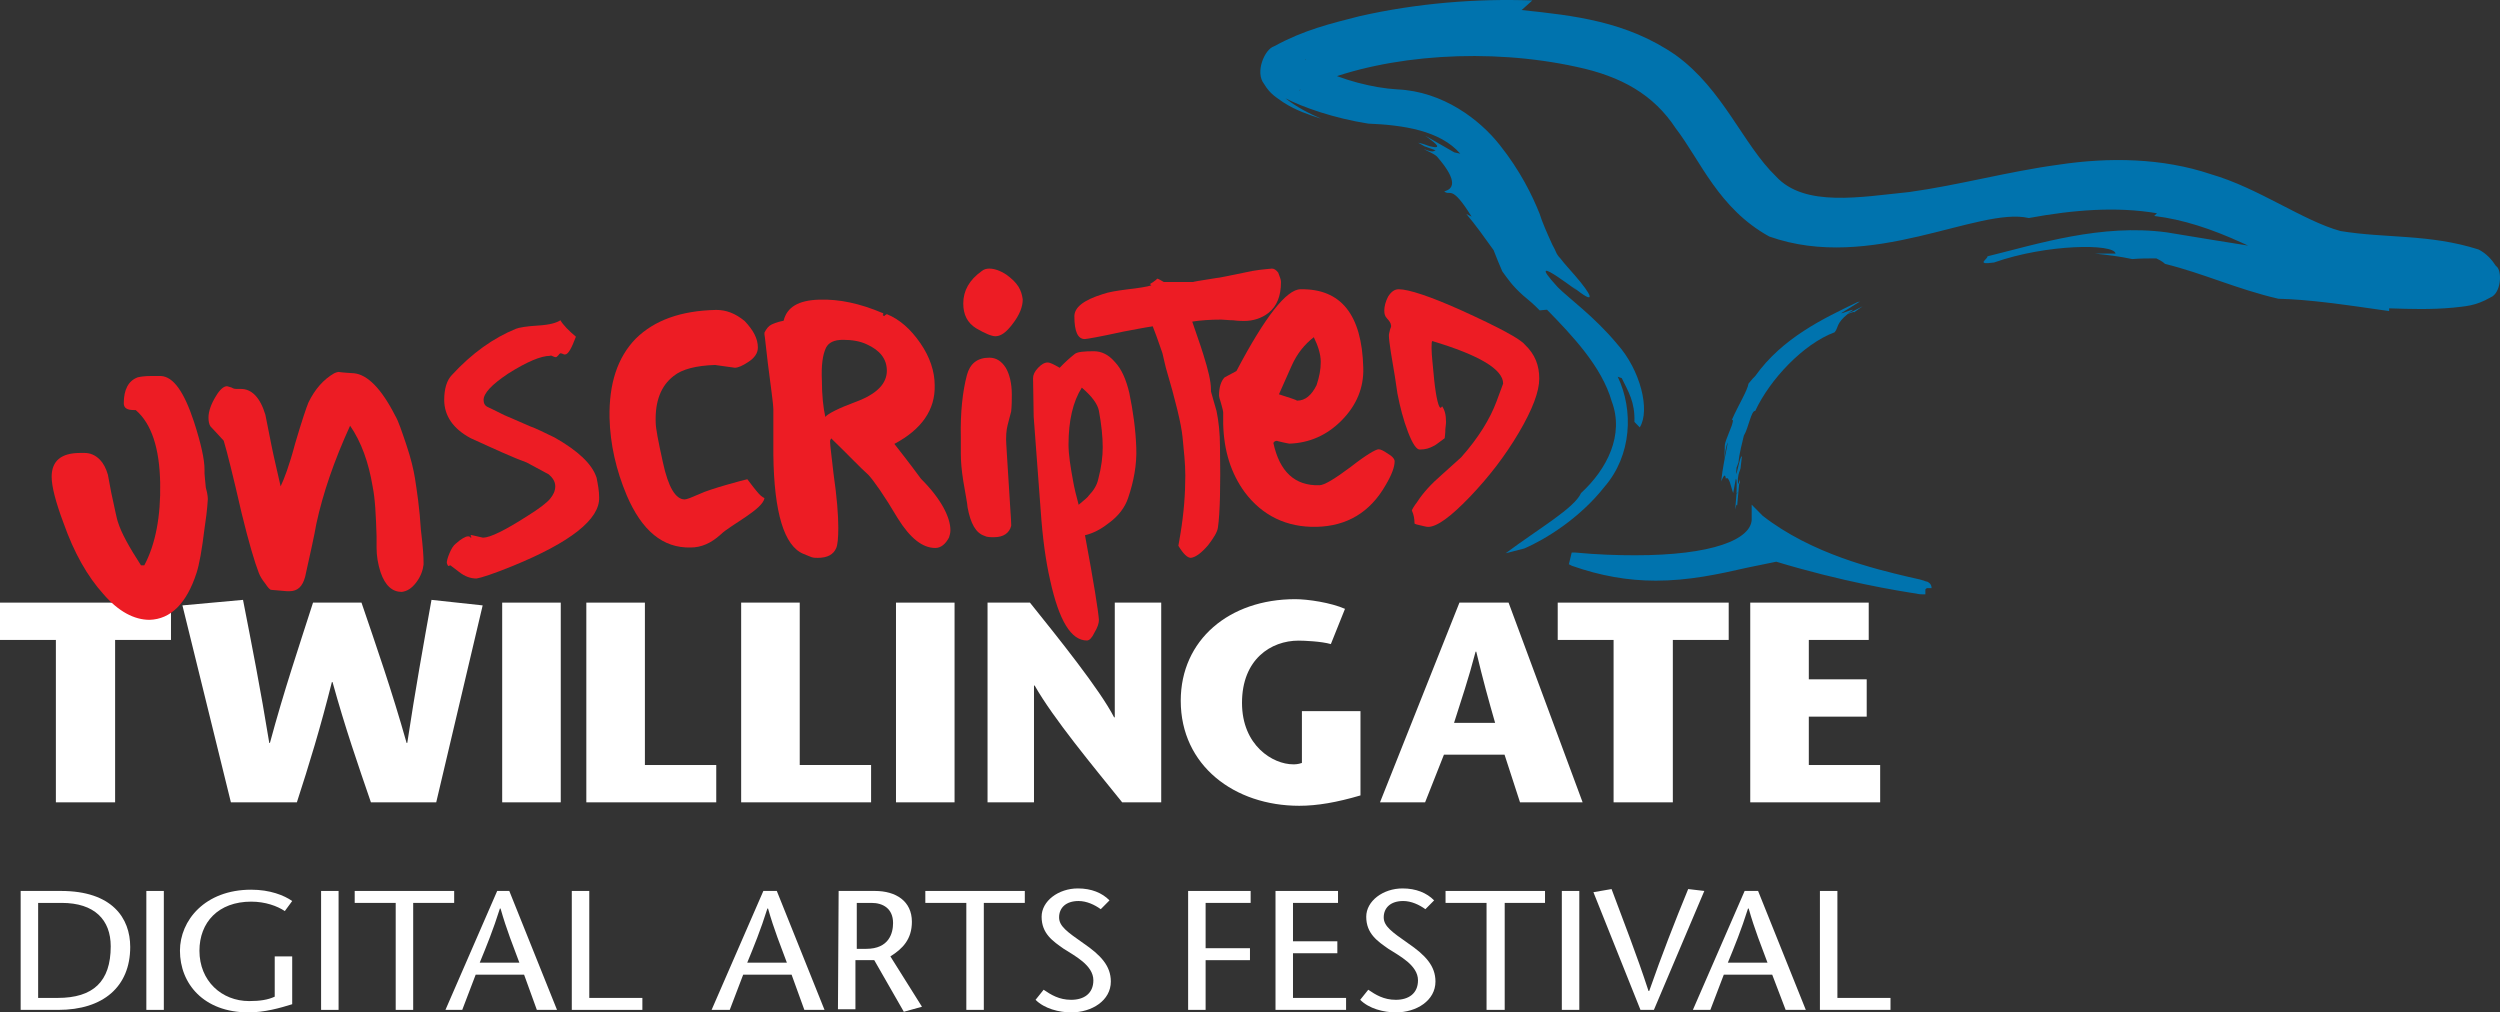
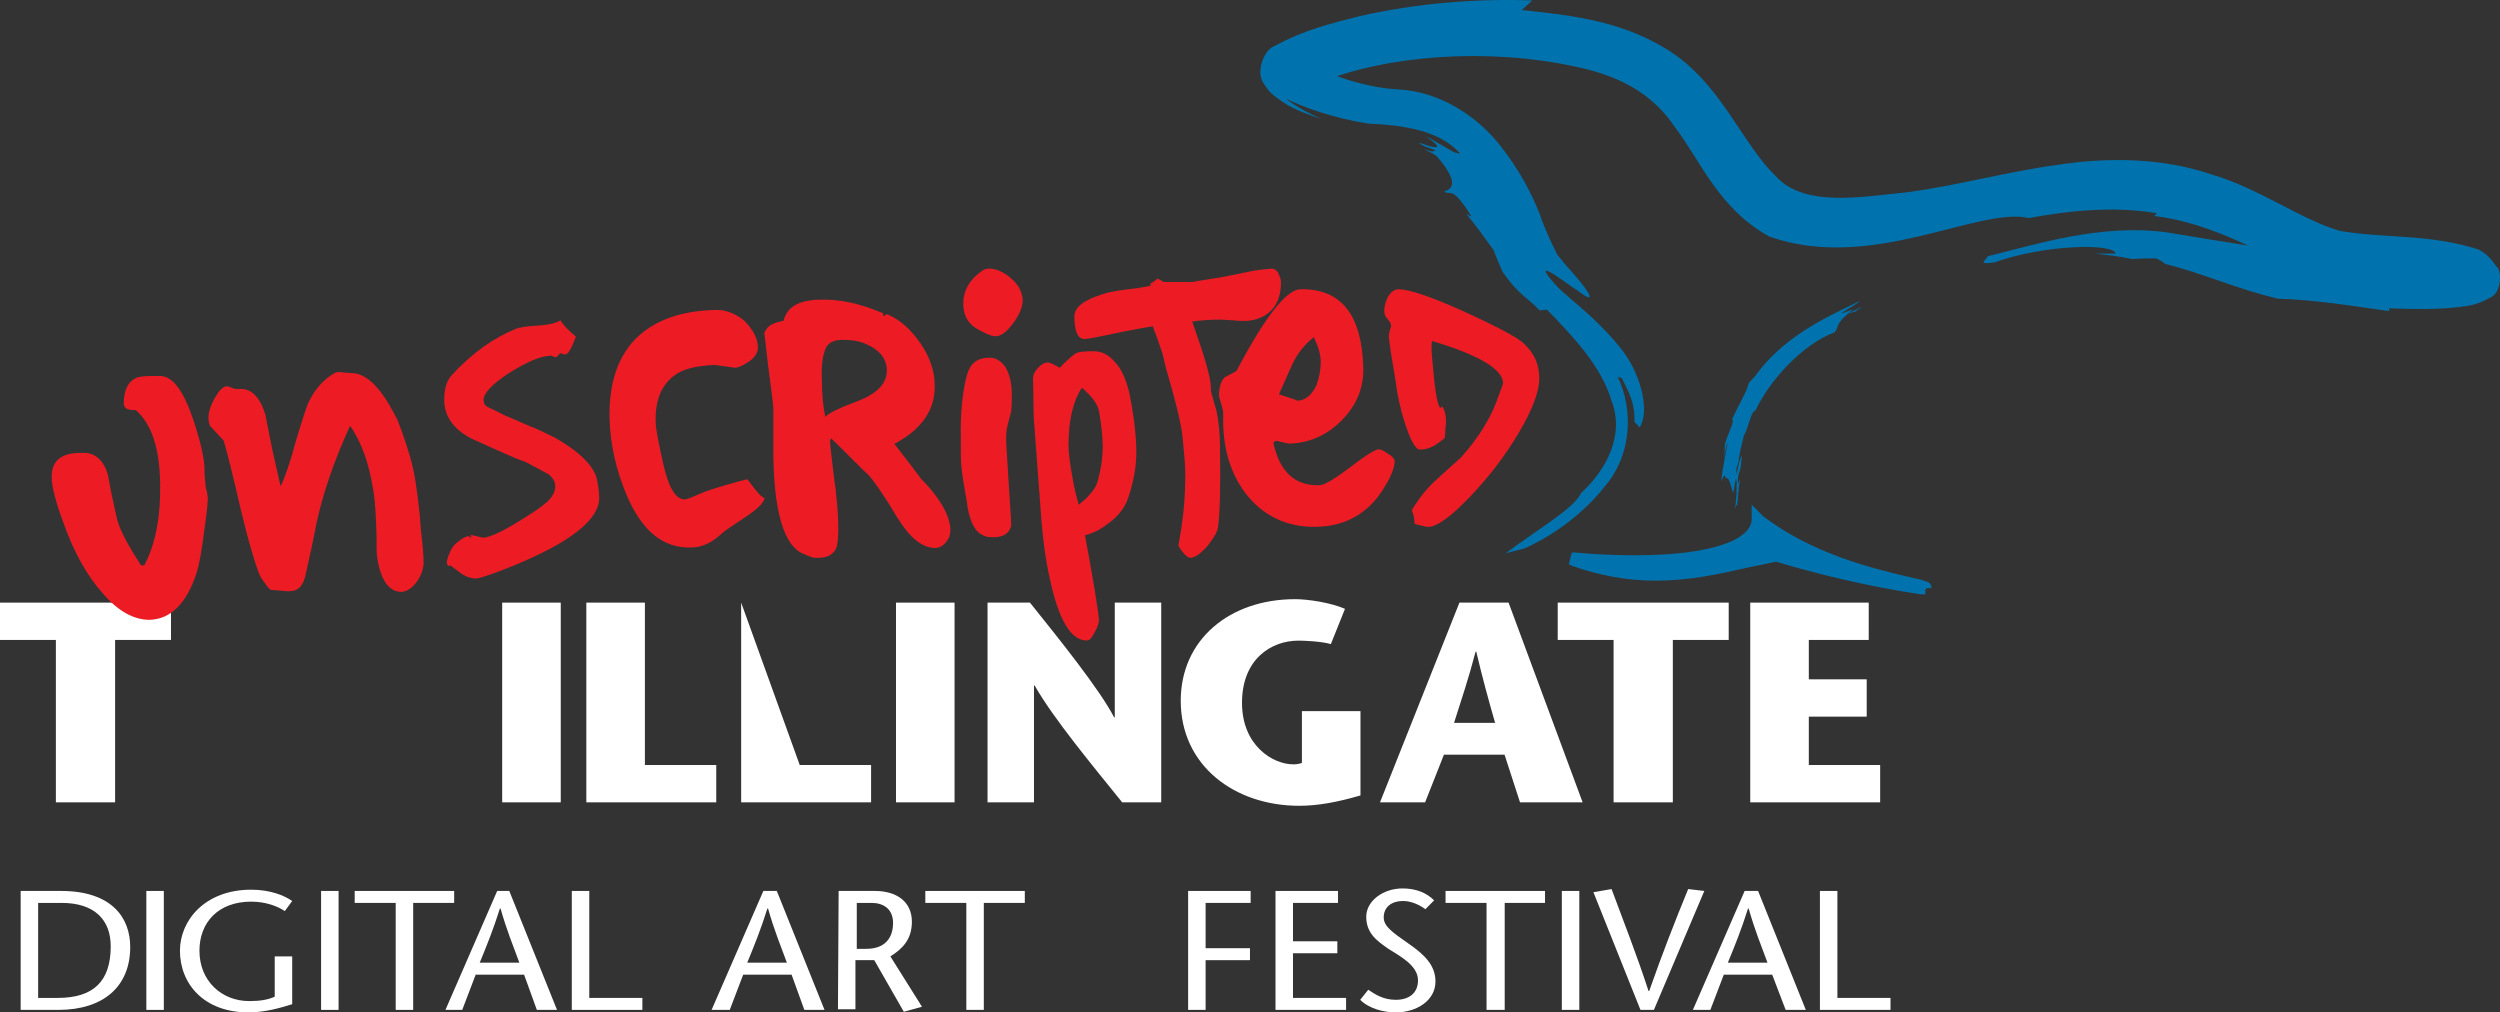
<svg xmlns="http://www.w3.org/2000/svg" width="242px" height="98px" viewBox="0 0 242 98" version="1.1">
  <rect x="0" y="0" width="242" height="98" fill="#333333" stroke="none" />
  <title>logo-white copy</title>
  <g id="Symbols" stroke="none" stroke-width="1" fill="none" fill-rule="evenodd">
    <g id="Header-Scroll" transform="translate(-157, -21)">
      <g id="logo-white-copy" transform="translate(157, 21)">
        <g id="Group" transform="translate(0, 58)" fill="#FFFFFF" fill-rule="nonzero">
          <polygon id="Path" points="5.409 19.666 5.409 3.946 0 3.946 0 0.334 16.551 0.334 16.551 3.946 11.143 3.946 11.143 19.666" />
-           <path d="M23.524,0.067 C24.371,4.415 25.218,8.696 26.065,13.913 L26.13,13.913 C27.499,8.829 28.932,4.615 30.301,0.334 L34.992,0.334 C36.426,4.548 37.925,8.829 39.358,13.913 L39.424,13.913 C40.206,8.763 40.987,4.415 41.769,0.067 L46.722,0.602 L42.226,19.666 L35.905,19.666 C34.667,16.054 33.429,12.508 32.19,8.027 L32.125,8.027 C31.018,12.441 29.91,16.054 28.737,19.666 L22.351,19.666 L17.659,0.602 L23.524,0.067 Z" id="Path" />
          <polygon id="Path" points="48.612 19.666 48.612 0.334 54.281 0.334 54.281 19.666" />
          <polygon id="Path" points="56.757 0.334 62.426 0.334 62.426 16.054 69.333 16.054 69.333 19.666 56.757 19.666" />
-           <path d="M71.744,0.334 L77.414,0.334 L77.414,16.054 L84.321,16.054 L84.321,19.666 L71.744,19.666 C71.744,19.666 71.744,0.334 71.744,0.334 Z" id="Path" />
+           <path d="M71.744,0.334 L77.414,16.054 L84.321,16.054 L84.321,19.666 L71.744,19.666 C71.744,19.666 71.744,0.334 71.744,0.334 Z" id="Path" />
          <polygon id="Path" points="86.732 19.666 86.732 0.334 92.401 0.334 92.401 19.666" />
          <path d="M112.406,19.666 L108.627,19.666 C105.825,16.187 101.98,11.572 100.155,8.361 L100.09,8.361 L100.09,19.666 L95.594,19.666 L95.594,0.334 L99.699,0.334 C102.436,3.746 106.476,8.763 107.845,11.438 L107.91,11.438 L107.91,0.334 L112.406,0.334 L112.406,19.666 Z" id="Path" />
          <path d="M131.694,10.836 L131.694,18.997 C129.414,19.666 127.524,20 125.764,20 C119.509,20 114.296,16.12 114.296,9.833 C114.296,3.946 118.987,0 125.373,0 C126.612,0 128.827,0.334 130.195,0.936 L128.827,4.348 C127.915,4.08 126.221,4.013 125.699,4.013 C123.028,4.013 120.226,5.819 120.226,10.033 C120.226,14.181 123.223,15.987 125.178,15.987 C125.373,15.987 125.634,15.987 126.025,15.853 L126.025,10.836 C126.025,10.836 131.694,10.836 131.694,10.836 Z" id="Path" />
          <path d="M146.03,0.334 L153.198,19.666 L147.138,19.666 L145.639,15.05 L139.774,15.05 L137.95,19.666 L133.584,19.666 L141.273,0.334 L146.03,0.334 L146.03,0.334 Z M144.727,11.973 C144.075,9.699 143.554,7.826 142.902,5.084 L142.837,5.084 C142.12,7.826 141.469,9.699 140.752,11.973 L144.727,11.973 Z" id="Shape" />
          <polygon id="Path" points="156.195 19.666 156.195 3.946 150.787 3.946 150.787 0.334 167.338 0.334 167.338 3.946 161.93 3.946 161.93 19.666" />
          <polygon id="Path" points="180.827 3.946 175.093 3.946 175.093 7.759 180.697 7.759 180.697 11.371 175.093 11.371 175.093 16.054 182 16.054 182 19.666 169.424 19.666 169.424 0.334 180.892 0.334 180.892 3.946 180.827 3.946" />
        </g>
        <g id="Group" transform="translate(2, 86)" fill="#FFFFFF" fill-rule="nonzero">
          <g transform="translate(0, 0.122)">
            <path d="M3.904,0.122 C8.848,0.122 10.605,2.741 10.605,5.543 C10.605,9.381 8.003,11.635 3.643,11.635 L0,11.635 L0,0.122 L3.904,0.122 Z M1.692,10.477 L3.578,10.477 C7.027,10.477 8.718,8.893 8.718,5.482 C8.718,2.924 7.157,1.279 3.969,1.279 L1.692,1.279 L1.692,10.477 Z" id="Shape" />
            <polygon id="Path" points="12.166 11.635 12.166 0.122 13.858 0.122 13.858 11.635" />
            <path d="M26.285,6.396 L26.285,11.086 C25.114,11.452 23.617,11.878 22.056,11.878 C17.697,11.878 15.419,9.076 15.419,5.909 C15.419,2.985 17.827,0 22.316,0 C24.138,0 25.504,0.548 26.285,1.096 L25.569,2.071 C24.853,1.584 23.682,1.157 22.316,1.157 C19.128,1.157 17.306,3.168 17.306,5.909 C17.306,8.832 19.453,10.782 22.121,10.782 C23.162,10.782 23.942,10.66 24.593,10.355 L24.593,6.457 L26.285,6.457 L26.285,6.396 Z" id="Path" />
            <polygon id="Path" points="29.082 11.635 29.082 0.122 30.774 0.122 30.774 11.635" />
            <polygon id="Path" points="36.304 11.635 36.304 1.279 32.335 1.279 32.335 0.122 41.964 0.122 41.964 1.279 37.996 1.279 37.996 11.635" />
            <path d="M47.299,0.122 L51.919,11.635 L49.967,11.635 L48.731,8.223 L44.046,8.223 L42.745,11.635 L41.119,11.635 L46.128,0.122 L47.299,0.122 Z M48.275,7.066 C47.69,5.482 47.039,3.898 46.454,1.827 L46.389,1.827 C45.738,3.898 45.087,5.482 44.437,7.066 L48.275,7.066 Z" id="Shape" />
            <polygon id="Path" points="53.35 0.122 55.042 0.122 55.042 10.477 60.182 10.477 60.182 11.635 53.35 11.635" />
          </g>
          <g transform="translate(66.883, 0)">
            <path d="M6.311,0.244 L10.93,11.756 L8.978,11.756 L7.742,8.345 L3.058,8.345 L1.757,11.756 L0,11.756 L5.01,0.244 L6.311,0.244 Z M7.287,7.188 C6.701,5.604 6.051,4.02 5.465,1.949 L5.4,1.949 C4.749,4.02 4.099,5.604 3.448,7.188 L7.287,7.188 Z" id="Shape" />
            <path d="M12.297,0.244 L15.81,0.244 C17.827,0.244 19.388,1.218 19.388,3.228 C19.388,4.934 18.477,5.848 17.306,6.579 L20.364,11.452 L18.607,11.939 L15.745,6.944 L13.923,6.944 L13.923,11.695 L12.231,11.695 L12.297,0.244 L12.297,0.244 Z M13.988,5.848 L14.964,5.848 C17.176,5.848 17.566,4.325 17.566,3.35 C17.566,1.949 16.591,1.401 15.485,1.401 L14.053,1.401 L14.053,5.848 L13.988,5.848 L13.988,5.848 Z" id="Shape" />
            <polygon id="Path" points="24.658 11.756 24.658 1.401 20.689 1.401 20.689 0.244 30.318 0.244 30.318 1.401 26.35 1.401 26.35 11.756" />
-             <path d="M37.67,2.01 C37.085,1.584 36.304,1.218 35.523,1.218 C34.287,1.218 33.637,1.888 33.637,2.802 C33.637,3.655 34.417,4.203 35.979,5.299 C37.67,6.457 38.646,7.492 38.646,9.015 C38.646,10.843 36.825,12 34.808,12 C33.637,12 32.205,11.635 31.359,10.782 L32.14,9.807 C32.856,10.294 33.637,10.782 34.808,10.782 C36.044,10.782 36.955,10.173 36.955,8.893 C36.955,7.431 35.133,6.518 34.092,5.848 C33.051,5.117 31.945,4.386 31.945,2.741 C31.945,1.218 33.572,0 35.458,0 C36.76,0 37.801,0.426 38.516,1.157 L37.67,2.01 Z" id="Path" />
          </g>
          <g transform="translate(113.011, 0)">
            <polygon id="Path" points="6.051 1.401 1.692 1.401 1.692 5.787 5.986 5.787 5.986 6.944 1.692 6.944 1.692 11.756 0 11.756 0 0.244 6.051 0.244 6.051 1.401" />
            <polygon id="Path" points="14.509 1.401 10.15 1.401 10.15 5.117 14.444 5.117 14.444 6.274 10.15 6.274 10.15 10.599 15.289 10.599 15.289 11.756 8.458 11.756 8.458 0.244 14.509 0.244 14.509 1.401" />
            <path d="M22.967,2.01 C22.381,1.584 21.6,1.218 20.82,1.218 C19.583,1.218 18.933,1.888 18.933,2.802 C18.933,3.655 19.714,4.203 21.275,5.299 C22.967,6.457 23.942,7.492 23.942,9.015 C23.942,10.843 22.121,12 20.104,12 C18.933,12 17.501,11.635 16.656,10.782 L17.436,9.807 C18.152,10.294 18.933,10.782 20.104,10.782 C21.34,10.782 22.251,10.173 22.251,8.893 C22.251,7.431 20.429,6.518 19.388,5.848 C18.347,5.117 17.241,4.386 17.241,2.741 C17.241,1.218 18.868,0 20.754,0 C22.056,0 23.097,0.426 23.812,1.157 L22.967,2.01 Z" id="Path" />
            <polygon id="Path" points="28.887 11.756 28.887 1.401 24.918 1.401 24.918 0.244 34.547 0.244 34.547 1.401 30.644 1.401 30.644 11.756" />
            <polygon id="Path" points="36.174 11.756 36.174 0.244 37.866 0.244 37.866 11.756" />
            <path d="M43.786,11.756 L39.232,0.365 L40.988,0.061 C42.16,3.228 43.396,6.335 44.567,9.929 L44.632,9.929 C45.868,6.396 47.104,3.228 48.405,0.061 L49.967,0.244 L45.087,11.756 L43.786,11.756 L43.786,11.756 Z" id="Path" />
            <path d="M55.172,0.244 L59.791,11.756 L57.839,11.756 L56.538,8.345 L51.854,8.345 L50.552,11.756 L48.861,11.756 L53.871,0.244 L55.172,0.244 Z M56.083,7.188 C55.497,5.604 54.847,4.02 54.261,1.949 L54.196,1.949 C53.545,4.02 52.895,5.604 52.244,7.188 L56.083,7.188 Z" id="Shape" />
            <polygon id="Path" points="61.157 0.244 62.849 0.244 62.849 10.599 67.989 10.599 67.989 11.756 61.157 11.756" />
          </g>
        </g>
        <g id="Group" transform="translate(5, 36)" fill="#ED1C24" fill-rule="nonzero">
          <path d="M15.117,12.33 C15.053,13.385 14.925,14.308 14.797,15.165 C14.541,17.275 14.285,18.659 14.028,19.451 C13.068,22.418 11.53,23.934 9.48,24 C8.007,24 6.47,23.209 4.996,21.495 C3.459,19.78 2.178,17.538 1.153,14.637 C0.384,12.593 0,11.077 0,10.154 C0,8.637 0.897,7.846 2.754,7.846 C2.819,7.846 2.947,7.846 3.139,7.846 L3.203,7.846 C3.715,7.846 4.228,8.044 4.676,8.505 C4.996,8.835 5.253,9.297 5.445,9.956 C5.573,10.549 5.637,11.077 5.765,11.67 C6.149,13.451 6.342,14.374 6.406,14.505 C6.726,15.56 7.495,16.945 8.648,18.725 L8.968,18.725 C10.057,16.681 10.569,13.978 10.505,10.747 C10.441,7.385 9.673,5.011 8.135,3.692 C8.071,3.692 8.007,3.692 7.943,3.692 C7.302,3.692 6.982,3.495 6.982,3.033 C6.982,1.714 7.431,0.857 8.327,0.527 C8.584,0.462 9.032,0.396 9.673,0.396 C9.929,0.396 10.249,0.396 10.569,0.396 C11.786,0.462 12.811,1.912 13.772,4.813 C14.477,6.989 14.797,8.505 14.797,9.429 C14.797,9.495 14.797,9.56 14.797,9.626 C14.797,9.692 14.797,9.758 14.797,9.824 C14.797,10.022 14.861,10.484 14.925,11.209 C15.117,11.868 15.117,12.264 15.117,12.33 Z" id="Path" />
          <path d="M36,18.396 C36,18.527 36,18.593 36,18.659 C35.936,19.187 35.744,19.78 35.295,20.374 C34.847,20.967 34.399,21.231 33.886,21.297 C32.989,21.297 32.285,20.703 31.836,19.385 C31.58,18.593 31.452,17.802 31.452,17.011 C31.452,16.879 31.452,16.615 31.452,16.418 C31.452,16.154 31.452,15.956 31.452,15.89 C31.388,13.978 31.324,12.33 31.068,11.077 C30.683,8.769 29.979,6.791 28.89,5.209 C27.352,8.571 26.263,11.736 25.623,14.703 C25.431,15.824 25.046,17.538 24.534,19.846 C24.278,20.769 23.829,21.231 22.996,21.231 C22.932,21.231 22.868,21.231 22.804,21.231 L21.267,21.099 C21.139,21.099 20.947,20.901 20.69,20.505 C20.37,20.11 20.178,19.78 20.05,19.451 C19.665,18.462 19.089,16.549 18.384,13.648 C17.552,10.022 16.975,7.714 16.655,6.659 C16.335,6.33 15.95,5.868 15.374,5.275 C15.246,5.077 15.181,4.813 15.181,4.418 C15.181,3.824 15.438,3.099 15.886,2.374 C16.27,1.714 16.655,1.385 16.975,1.385 C17.039,1.385 17.167,1.451 17.423,1.516 C17.616,1.648 17.808,1.648 17.872,1.648 C17.872,1.648 17.936,1.648 18.064,1.648 C18.192,1.648 18.256,1.648 18.32,1.648 C19.345,1.648 20.178,2.44 20.69,4.154 L21.267,7.055 C21.459,8.044 21.779,9.363 22.164,11.077 C22.484,10.418 22.996,9.099 23.573,6.923 C24.214,4.747 24.662,3.429 24.854,2.967 C25.495,1.648 26.327,0.725 27.352,0.132 C27.48,0.066 27.673,0 27.865,0 C27.673,0 28.121,0.066 29.274,0.132 C30.555,0.264 31.9,1.582 33.246,4.22 C33.566,4.747 33.886,5.736 34.335,7.055 C34.783,8.374 35.039,9.495 35.167,10.286 C35.359,11.538 35.616,13.187 35.744,15.297 C35.936,16.879 36,17.868 36,18.396 Z" id="Path" />
        </g>
        <path d="M57.999,48.156 C58.061,50.26 55.249,52.492 49.625,54.788 C47.75,55.554 46.562,55.936 46.125,56 C45.562,56 45,55.809 44.437,55.362 C43.875,54.916 43.562,54.724 43.625,54.724 L43.375,54.788 C43.312,54.661 43.25,54.533 43.25,54.469 C43.25,54.342 43.312,54.023 43.5,53.577 C43.687,53.13 43.875,52.811 44.125,52.62 C44.625,52.173 45.062,51.918 45.312,51.918 C45.375,51.918 45.437,51.918 45.5,51.982 L45.562,52.046 C45.625,52.046 45.625,52.046 45.625,51.982 C45.625,51.982 45.625,51.918 45.562,51.918 L45.562,51.855 C45.562,51.855 45.562,51.791 45.625,51.791 C45.687,51.791 45.875,51.855 46.187,51.918 C46.5,51.982 46.75,52.046 46.75,52.046 C47.437,52.046 48.875,51.344 51.062,49.941 C52.187,49.24 52.937,48.666 53.249,48.283 C53.562,47.901 53.749,47.518 53.749,47.071 C53.749,46.625 53.499,46.242 53.124,45.923 C52.874,45.796 52.187,45.413 50.999,44.776 C49.75,44.329 47.937,43.5 45.562,42.416 C43.875,41.523 43,40.247 43,38.717 C43,37.633 43.25,36.804 43.75,36.293 C45.687,34.189 47.75,32.722 49.937,31.829 C50.25,31.702 50.999,31.574 52.124,31.51 C53.187,31.446 53.874,31.255 54.249,31 C54.499,31.446 55.062,32.02 55.749,32.594 C55.312,33.742 54.999,34.316 54.687,34.316 C54.624,34.316 54.562,34.316 54.499,34.253 C54.374,34.253 54.312,34.189 54.312,34.189 C54.249,34.189 54.124,34.253 54.062,34.38 C53.937,34.508 53.874,34.571 53.812,34.571 C53.749,34.571 53.687,34.571 53.562,34.508 C53.437,34.444 53.312,34.38 53.249,34.444 C52.374,34.444 50.999,35.018 49.187,36.166 C47.562,37.25 46.812,38.079 46.812,38.717 C46.812,39.036 46.937,39.291 47.25,39.418 C47.25,39.418 47.812,39.673 48.812,40.184 C49.375,40.439 50.187,40.758 51.312,41.268 C51.874,41.459 52.624,41.842 53.687,42.352 C55.937,43.628 57.312,44.903 57.749,46.242 C57.874,46.88 57.999,47.518 57.999,48.156 Z" id="Path" fill="#ED1C24" fill-rule="nonzero" />
        <path d="M73.362,33.642 C73.362,34.181 73.043,34.654 72.405,35.058 C71.894,35.395 71.447,35.598 71.128,35.598 C71.064,35.598 70.745,35.53 70.171,35.463 C69.597,35.395 69.278,35.328 69.214,35.328 C67.363,35.395 66.023,35.733 65.193,36.407 C63.981,37.351 63.407,38.835 63.47,40.858 C63.47,41.465 63.726,42.747 64.172,44.77 C64.683,47.131 65.385,48.344 66.278,48.344 C66.47,48.344 66.98,48.142 67.746,47.805 C68.703,47.333 72.022,46.456 72.341,46.389 C72.851,47.063 73.17,47.468 73.234,47.535 C73.553,47.94 73.809,48.142 74,48.21 C73.872,49.289 70.682,50.84 69.788,51.717 C68.831,52.593 67.874,52.998 66.853,52.998 C64.172,53.065 62.13,51.379 60.663,47.94 C59.642,45.512 59.067,43.016 59.003,40.454 C58.94,37.149 59.769,34.586 61.556,32.765 C63.343,31.012 65.895,30.067 69.341,30 C70.299,30 71.192,30.337 72.086,31.079 C72.915,31.956 73.362,32.765 73.362,33.642 Z" id="Path" fill="#ED1C24" fill-rule="nonzero" />
        <path d="M92,51.322 C92,51.577 91.934,51.832 91.868,52.023 C91.537,52.661 91.074,53.044 90.544,53.044 C89.287,53.044 88.096,52.087 86.904,50.174 C85.581,47.943 84.588,46.54 84.059,45.966 C83.265,45.265 82.14,44.053 80.551,42.523 C80.551,42.523 80.551,42.459 80.485,42.459 C80.419,42.459 80.419,42.523 80.353,42.651 C80.353,42.651 80.353,42.714 80.353,42.778 C80.353,43.097 80.485,44.053 80.684,45.839 C81.015,48.134 81.147,49.856 81.147,51.067 C81.147,52.087 81.081,52.725 80.949,53.044 C80.684,53.681 80.088,54 79.162,54 C78.963,54 78.765,54 78.566,53.936 L77.772,53.617 C75.919,52.852 74.926,49.664 74.86,43.99 C74.86,43.161 74.86,42.204 74.86,41.184 C74.86,40.61 74.86,40.164 74.86,39.845 C74.86,39.718 74.86,39.654 74.86,39.654 C74.86,39.59 74.86,39.59 74.86,39.59 C74.86,39.208 74.662,37.741 74.331,35.191 C74.132,33.597 74.066,32.704 74,32.385 C74,32.322 74,32.258 74,32.194 C74.199,31.811 74.397,31.556 74.662,31.429 C74.794,31.365 75.191,31.174 75.853,31.046 C76.184,29.707 77.309,29.07 79.294,29.006 C81.279,28.942 83.265,29.389 85.382,30.281 C85.449,30.281 85.515,30.345 85.515,30.409 L85.449,30.472 C85.449,30.536 85.515,30.536 85.581,30.6 C85.647,30.536 85.713,30.472 85.846,30.409 C87.103,30.919 88.162,31.875 89.088,33.214 C90.015,34.553 90.478,35.956 90.478,37.295 C90.544,39.654 89.221,41.567 86.574,42.969 C87.169,43.735 88.029,44.819 89.154,46.349 C91.14,48.325 92,50.111 92,51.322 Z M85.846,35.892 C85.846,34.744 85.184,33.916 83.926,33.342 C83.265,33.023 82.471,32.895 81.61,32.895 C80.75,32.895 80.221,33.15 79.956,33.66 C79.625,34.362 79.493,35.382 79.559,36.849 C79.559,38.251 79.691,39.463 79.89,40.355 C80.154,40.037 81.147,39.526 82.868,38.889 C84.919,38.124 85.846,37.104 85.846,35.892 Z" id="Shape" fill="#ED1C24" fill-rule="nonzero" />
        <path d="M97.943,38.19 C97.943,38.708 97.943,39.227 97.884,39.81 C97.767,40.264 97.649,40.718 97.532,41.172 C97.414,41.626 97.355,42.274 97.414,43.117 C97.414,42.988 97.473,44.219 97.649,46.878 C97.767,49.017 97.884,50.314 97.884,50.768 C97.884,50.833 97.884,50.833 97.884,50.898 C97.708,51.611 97.12,52 96.239,52 C95.828,52 95.535,52 95.3,51.87 C94.477,51.611 93.949,50.703 93.655,49.082 C93.655,48.823 93.479,47.98 93.244,46.554 C93.068,45.451 93.009,44.608 93.009,43.96 L93.009,42.339 C92.95,39.94 93.185,37.865 93.596,36.309 C93.89,35.207 94.595,34.623 95.77,34.623 C96.416,34.623 96.944,34.948 97.355,35.596 C97.708,36.18 97.943,37.087 97.943,38.19 Z M99,28.983 C99,29.696 98.706,30.474 98.001,31.382 C97.414,32.16 96.886,32.549 96.357,32.549 C96.004,32.549 95.358,32.289 94.477,31.771 C93.655,31.252 93.244,30.474 93.244,29.372 C93.244,28.14 93.831,27.102 95.006,26.259 C95.241,26.065 95.476,26 95.77,26 C96.239,26 96.827,26.195 97.414,26.584 C97.943,26.973 98.295,27.297 98.589,27.751 C98.824,28.14 98.941,28.529 99,28.983 Z" id="Shape" fill="#ED1C24" fill-rule="nonzero" />
        <path d="M109.992,43.355 C110.054,44.957 109.747,46.622 109.195,48.224 C108.889,49.121 108.276,49.954 107.295,50.659 C106.559,51.236 105.824,51.62 105.027,51.812 C105.885,56.426 106.314,59.117 106.375,60.014 C106.375,60.334 106.253,60.719 105.946,61.231 C105.701,61.744 105.456,62 105.211,62 C103.678,62 102.513,60.078 101.655,56.169 C101.226,54.311 100.92,52.069 100.736,49.378 L100.061,40.343 L100,36.627 C100,36.307 100.123,35.986 100.49,35.602 C100.797,35.281 101.103,35.089 101.41,35.089 C101.655,35.089 102.023,35.281 102.575,35.602 C103.065,35.089 103.556,34.641 104.046,34.256 C104.291,34.064 104.904,34 105.885,34 C106.621,34 107.295,34.32 107.908,35.025 C108.582,35.73 109.011,36.755 109.318,38.037 C109.686,39.831 109.931,41.561 109.992,43.355 Z M106.743,43.291 C106.743,42.265 106.621,41.112 106.375,39.767 C106.253,39.126 105.701,38.357 104.72,37.524 C103.862,38.87 103.433,40.728 103.433,43.034 C103.433,43.995 103.617,45.149 103.862,46.494 C103.985,47.199 104.169,47.968 104.414,48.865 C105.027,48.352 105.333,48.096 105.395,47.968 C105.885,47.455 106.192,46.943 106.314,46.366 C106.621,45.213 106.743,44.188 106.743,43.291 Z" id="Shape" fill="#ED1C24" fill-rule="nonzero" />
        <path d="M124,27.299 C124,28.664 123.597,29.638 122.792,30.288 C122.121,30.807 121.315,31.067 120.443,31.067 C120.242,31.067 119.839,31.067 119.369,31.002 C118.899,31.002 118.497,30.937 118.228,30.937 C117.154,30.937 116.215,31.002 115.409,31.132 C115.745,32.172 116.148,33.211 116.483,34.316 C116.953,35.81 117.221,36.914 117.221,37.694 C117.221,37.759 117.221,37.824 117.221,37.889 C117.356,38.408 117.557,39.058 117.758,39.773 C117.96,40.747 118.094,41.916 118.094,43.216 C118.161,47.114 118.094,49.712 117.893,51.077 C117.826,51.531 117.49,52.051 116.953,52.766 C116.282,53.545 115.745,53.935 115.275,54 C114.94,54 114.537,53.61 114.067,52.831 L114.268,51.661 C114.604,49.647 114.738,47.763 114.738,46.009 C114.738,44.905 114.604,43.671 114.47,42.306 C114.336,41.007 113.799,38.798 112.859,35.615 C112.792,35.29 112.658,34.835 112.523,34.186 C112.389,33.861 112.121,32.951 111.584,31.587 C110.711,31.717 109.772,31.912 108.698,32.107 C106.349,32.626 105.141,32.821 105.007,32.821 C104.336,32.821 104,32.107 104,30.613 C104,29.768 104.872,29.053 106.752,28.469 C107.289,28.274 108.094,28.144 109.101,28.014 C110.242,27.884 111.047,27.754 111.45,27.624 L111.315,27.494 C111.852,27.169 112.054,26.974 111.987,26.974 C112.121,26.974 112.322,27.104 112.658,27.299 C112.993,27.299 113.396,27.299 113.799,27.299 C114,27.299 114.336,27.299 114.671,27.299 C115.074,27.299 115.342,27.299 115.544,27.299 C115.342,27.299 116.081,27.169 117.758,26.91 C117.96,26.91 118.832,26.715 120.443,26.39 C121.517,26.13 122.456,26.065 123.128,26 C123.329,26 123.53,26.13 123.732,26.39 C123.866,26.78 124,27.039 124,27.299 Z" id="Path" fill="#ED1C24" fill-rule="nonzero" />
        <path d="M135,44.651 C135,45.197 134.73,45.948 134.123,46.971 C132.639,49.564 130.413,50.929 127.444,50.997 C124.544,51.065 122.183,49.905 120.496,47.654 C119.147,45.811 118.472,43.628 118.405,41.035 C118.405,40.898 118.405,40.762 118.405,40.489 C118.405,40.216 118.405,40.079 118.405,39.943 C118.405,39.806 118.337,39.533 118.202,39.056 C118.067,38.646 118,38.373 118,38.305 C118,37.486 118.202,36.872 118.54,36.531 L119.687,35.917 C122.452,30.663 124.544,28.001 125.893,28.001 C129.806,27.933 131.829,30.458 131.964,35.576 C132.032,37.555 131.29,39.26 129.873,40.693 C128.456,42.126 126.77,42.877 124.813,42.945 C124.746,42.945 124.476,42.877 124.139,42.809 C123.802,42.74 123.599,42.672 123.599,42.672 C123.464,42.672 123.329,42.74 123.262,42.877 C123.869,45.675 125.353,47.039 127.714,46.971 C128.187,46.971 129.198,46.357 130.75,45.197 C132.234,44.037 133.179,43.491 133.448,43.491 C133.651,43.491 133.921,43.628 134.325,43.901 C134.798,44.173 135,44.446 135,44.651 Z M127.849,35.03 C127.849,34.279 127.579,33.46 127.175,32.641 C126.298,33.324 125.556,34.211 125.016,35.439 C124.746,36.053 124.341,36.94 123.802,38.169 C124.881,38.51 125.488,38.715 125.556,38.783 C126.365,38.783 126.972,38.237 127.444,37.282 C127.714,36.463 127.849,35.78 127.849,35.03 Z" id="Shape" fill="#ED1C24" fill-rule="nonzero" />
        <path d="M149,36.651 C149,37.887 148.364,39.603 147.03,41.869 C145.695,44.134 144.106,46.194 142.263,48.116 C140.419,50.039 139.085,51 138.258,51 C138.195,51 138.068,51 137.814,50.931 C137.178,50.794 136.924,50.725 136.924,50.657 C136.924,50.245 136.86,49.833 136.669,49.421 C136.669,49.352 136.86,49.009 137.178,48.597 C137.75,47.704 138.576,46.812 139.53,45.988 C140.737,44.89 141.373,44.34 141.436,44.272 C143.089,42.418 144.233,40.564 144.869,38.848 L145.504,37.131 C145.504,35.758 143.216,34.385 138.64,33.012 C138.576,33.081 138.576,33.355 138.576,33.699 C138.576,34.385 138.703,35.346 138.831,36.788 C139.021,38.573 139.275,39.534 139.466,39.466 C139.53,39.466 139.53,39.397 139.593,39.328 C139.847,39.672 139.975,40.152 139.975,40.839 C139.975,40.839 139.975,41.113 139.911,41.525 C139.911,42.006 139.847,42.281 139.847,42.418 C139.212,42.899 138.831,43.173 138.767,43.173 C138.386,43.379 138.004,43.516 137.432,43.516 C137.114,43.516 136.733,42.967 136.288,41.8 C135.843,40.633 135.525,39.397 135.271,38.093 C135.144,37.2 134.953,35.896 134.636,34.11 C134.508,33.287 134.445,32.737 134.445,32.463 C134.445,32.325 134.508,32.119 134.572,31.845 C134.636,31.707 134.699,31.57 134.636,31.433 C134.636,31.296 134.508,31.09 134.254,30.815 C134.064,30.609 134,30.403 134,30.06 C134,29.648 134.127,29.167 134.381,28.687 C134.699,28.206 135.017,28 135.398,28 C136.352,28 138.449,28.687 141.5,30.06 C145.123,31.707 147.157,32.806 147.602,33.355 C148.619,34.316 149,35.415 149,36.651 Z" id="Path" fill="#ED1C24" fill-rule="nonzero" />
        <g id="Group" transform="translate(122, 0)">
          <g id="Path">
-             <path d="M24.973,55.411 C37.31,48.059 42.995,39.45 27.621,26.204 C25.231,24.151 21.614,12.429 13.281,12.098 C7.08,11.833 -1.964,7.462 2.622,5.475 C11.989,1.435 33.305,1.038 39.959,7.329 C44.933,11.369 46.935,19.846 53.33,20.575 C64.311,21.701 74.711,16.138 85.369,16.932 C92.023,17.33 97.061,20.244 102.746,23.158 C105.394,24.284 116.763,23.886 118.119,25.741 C123.804,31.635 94.413,26.866 91.764,26.138 C81.429,23.555 77.424,25.741 66.766,27.992 C63.407,28.721 55.397,32.761 52.749,34.946 C50.1,37.132 48.421,40.112 47.387,43.754 C46.935,45.543 46.612,47.463 46.548,49.516" />
            <g fill="#0073AE" fill-rule="nonzero">
              <path d="M47.775,36.536 L47.646,36.668 L47.258,37.132 C47.129,37.86 46.354,39.052 45.643,40.642 C45.708,40.642 45.837,40.576 45.643,41.172 C44.61,43.754 45.126,42.562 44.868,44.483 C44.997,43.887 45.062,43.158 45.256,42.827 C44.997,44.152 44.739,45.344 44.61,46.602 C44.803,46.139 44.997,45.741 45.062,46.337 C45.385,46.006 45.579,47.265 45.772,47.728 C45.902,47.066 45.966,46.602 46.031,46.337 C46.16,46.47 46.095,47.066 46.095,47.794 C46.16,47.728 46.16,47.662 46.225,47.596 C46.16,47.728 46.16,47.794 46.095,47.794 L45.966,49.318 C46.031,49.053 46.095,48.722 46.16,48.92 L46.354,46.801 C46.418,46.735 46.418,46.801 46.418,46.933 L46.418,46.404 L46.289,46.801 C46.225,46.933 46.225,46.668 46.225,46.337 C46.289,45.741 46.418,45.609 46.483,45.344 L46.612,44.218 C46.483,43.754 45.902,47.198 46.095,45.278 L46.289,44.748 C46.354,43.887 46.677,42.761 46.806,42.165 C47.258,41.437 47.516,39.715 47.904,39.781 C49.325,36.734 52.555,33.291 55.591,32.165 C55.978,31.701 55.72,31.304 56.883,30.377 C57.141,30.31 57.529,30.112 57.464,30.244 L58.304,29.648 C57.787,29.913 57.206,30.244 56.883,30.31 C58.239,29.516 56.172,30.443 56.237,30.31 L58.046,29.184 L57.787,29.251 C54.493,30.84 50.552,32.694 47.904,36.403 L47.775,36.536 Z" />
              <path d="M109.27,30.112 L109.27,29.847 C111.272,29.913 113.339,29.979 115.471,29.78 C116.569,29.648 117.603,29.648 119.088,28.787 C120.122,28.39 120.251,26.138 119.605,25.741 C119.218,25.145 118.701,24.548 117.926,24.151 C113.146,22.628 108.947,23.091 104.554,22.363 C100.937,21.37 96.609,18.191 92.023,16.866 C87.307,15.277 82.14,15.21 77.295,15.939 C72.386,16.601 67.606,17.926 62.826,18.588 C58.175,19.052 52.684,20.111 49.906,17.065 C46.741,14.018 44.803,8.654 40.217,5.342 C35.437,2.031 30.269,1.501 25.296,0.971 L26.329,0.044 C20.903,-0.154 15.154,0.309 9.599,1.568 C6.757,2.296 4.237,2.892 1.331,4.482 C0.426,4.746 -0.543,6.998 0.362,8.124 C0.943,9.117 1.589,9.449 2.235,9.912 C3.462,10.707 4.69,11.104 5.917,11.502 C4.69,10.972 3.527,10.376 2.429,9.515 C4.108,10.376 7.08,11.435 10.439,11.965 C13.798,12.098 17.415,12.628 19.353,14.879 L18.771,14.747 C12.506,11.171 19.224,14.879 16.381,14.151 C15.994,14.018 15.671,13.886 15.283,13.82 C15.477,13.952 15.671,14.018 15.865,14.151 L16.963,14.548 C16.769,14.614 16.769,14.813 15.8,14.416 C16.252,14.681 16.704,14.813 17.092,15.144 C19.288,17.661 18.578,18.323 17.802,18.522 C18.384,19.052 18.448,17.727 20.451,20.972 L19.934,20.707 C20.838,21.767 21.678,22.959 22.583,24.217 C22.841,24.88 23.099,25.542 23.422,26.27 C24.004,27.065 24.391,27.661 25.425,28.588 C26.071,29.118 26.458,29.449 27.04,30.045 L27.75,29.979 C30.205,32.496 33.047,35.476 34.016,38.854 C35.243,42.099 33.564,45.41 31.045,47.728 C30.399,49.185 27.04,51.106 23.745,53.556 L25.554,53.093 C27.556,52.232 30.915,50.179 33.305,47.132 C35.954,44.086 36.148,39.715 34.597,36.469 L34.985,36.602 C35.631,37.926 36.277,38.92 36.212,40.84 L36.729,41.37 C37.762,39.715 36.794,35.807 34.533,33.291 C32.336,30.641 29.753,28.787 28.784,27.794 C24.843,23.489 32.336,29.516 30.205,27.727 C32.724,29.78 32.078,28.522 30.399,26.602 C30.011,26.138 29.494,25.608 29.042,25.012 C28.59,24.548 28.655,24.35 28.267,23.688 C27.75,22.562 27.233,21.37 27.04,20.707 C26.329,18.919 25.166,16.535 23.164,14.018 C21.226,11.568 17.673,8.853 13.281,8.654 C10.891,8.521 7.919,7.727 5.788,6.667 C5.206,6.402 4.754,6.137 4.496,5.872 C4.173,5.806 4.431,5.144 4.625,7.131 C3.979,9.25 3.462,8.72 3.979,8.654 L5.529,8.058 C12.376,5.276 22.13,4.614 30.592,6.468 C34.985,7.396 38.085,9.184 40.217,12.429 C42.607,15.542 44.351,20.177 49.261,22.893 C59.144,26.403 69.479,19.979 74.388,21.105 C78.716,20.31 82.85,19.979 86.791,20.641 L86.532,20.906 C89.31,21.237 92.087,22.164 94.994,23.489 C96.48,24.151 97.966,24.88 99.516,25.674 L100.679,26.27 C100.808,26.403 102.487,26.999 102.746,26.999 C103.908,27.264 104.748,27.264 105.717,27.396 C109.205,27.661 112.693,27.661 115.342,28.125 C117.344,28.456 114.244,28.721 116.634,25.343 C116.569,25.476 114.696,25.807 113.404,25.741 C108.366,25.741 106.621,26.204 104.361,25.145 C98.87,24.284 94.09,23.555 87.76,22.495 C81.429,21.634 75.228,23.621 70.383,24.813 C70.448,25.078 69.156,25.674 71.029,25.409 C76.068,23.621 82.656,23.555 82.786,24.548 C82.14,24.548 81.429,24.548 80.783,24.548 C82.011,24.681 83.173,24.813 84.401,25.078 C85.176,25.012 85.951,25.012 86.726,25.012 C87.307,25.277 87.501,25.476 87.566,25.542 C91.312,26.469 94.542,27.992 98.547,28.919 C101.454,28.986 104.684,29.449 109.27,30.112 Z" />
            </g>
          </g>
          <path d="M64.376,56.934 L64.376,56.934 C64.376,56.868 64.376,56.868 64.247,56.868 C64.053,56.735 63.407,56.603 62.503,56.404 C59.467,55.675 53.136,54.218 48.227,50.377 L48.162,50.311 L48.162,50.377 C47.969,52.894 43.641,54.351 36.277,54.351 C34.468,54.351 32.53,54.285 30.463,54.086 L30.14,54.086 L30.399,54.218 C33.047,55.146 35.631,55.609 38.279,55.609 C41.38,55.609 44.157,55.013 47.064,54.351 C48.033,54.152 49.002,53.954 49.971,53.755 C56.495,55.742 61.857,56.603 63.601,56.868 C63.859,56.934 64.053,56.934 64.182,56.934 L64.182,56.934 C64.182,56.934 64.182,56.934 64.247,56.934 L64.247,56.934 L64.247,56.934 C64.311,56.934 64.376,56.934 64.376,56.934 L64.44,57 L64.376,56.934 Z" id="Path" stroke="#0073AE" stroke-width="1.2" fill="#0073AE" fill-rule="nonzero" />
        </g>
      </g>
    </g>
  </g>
</svg>